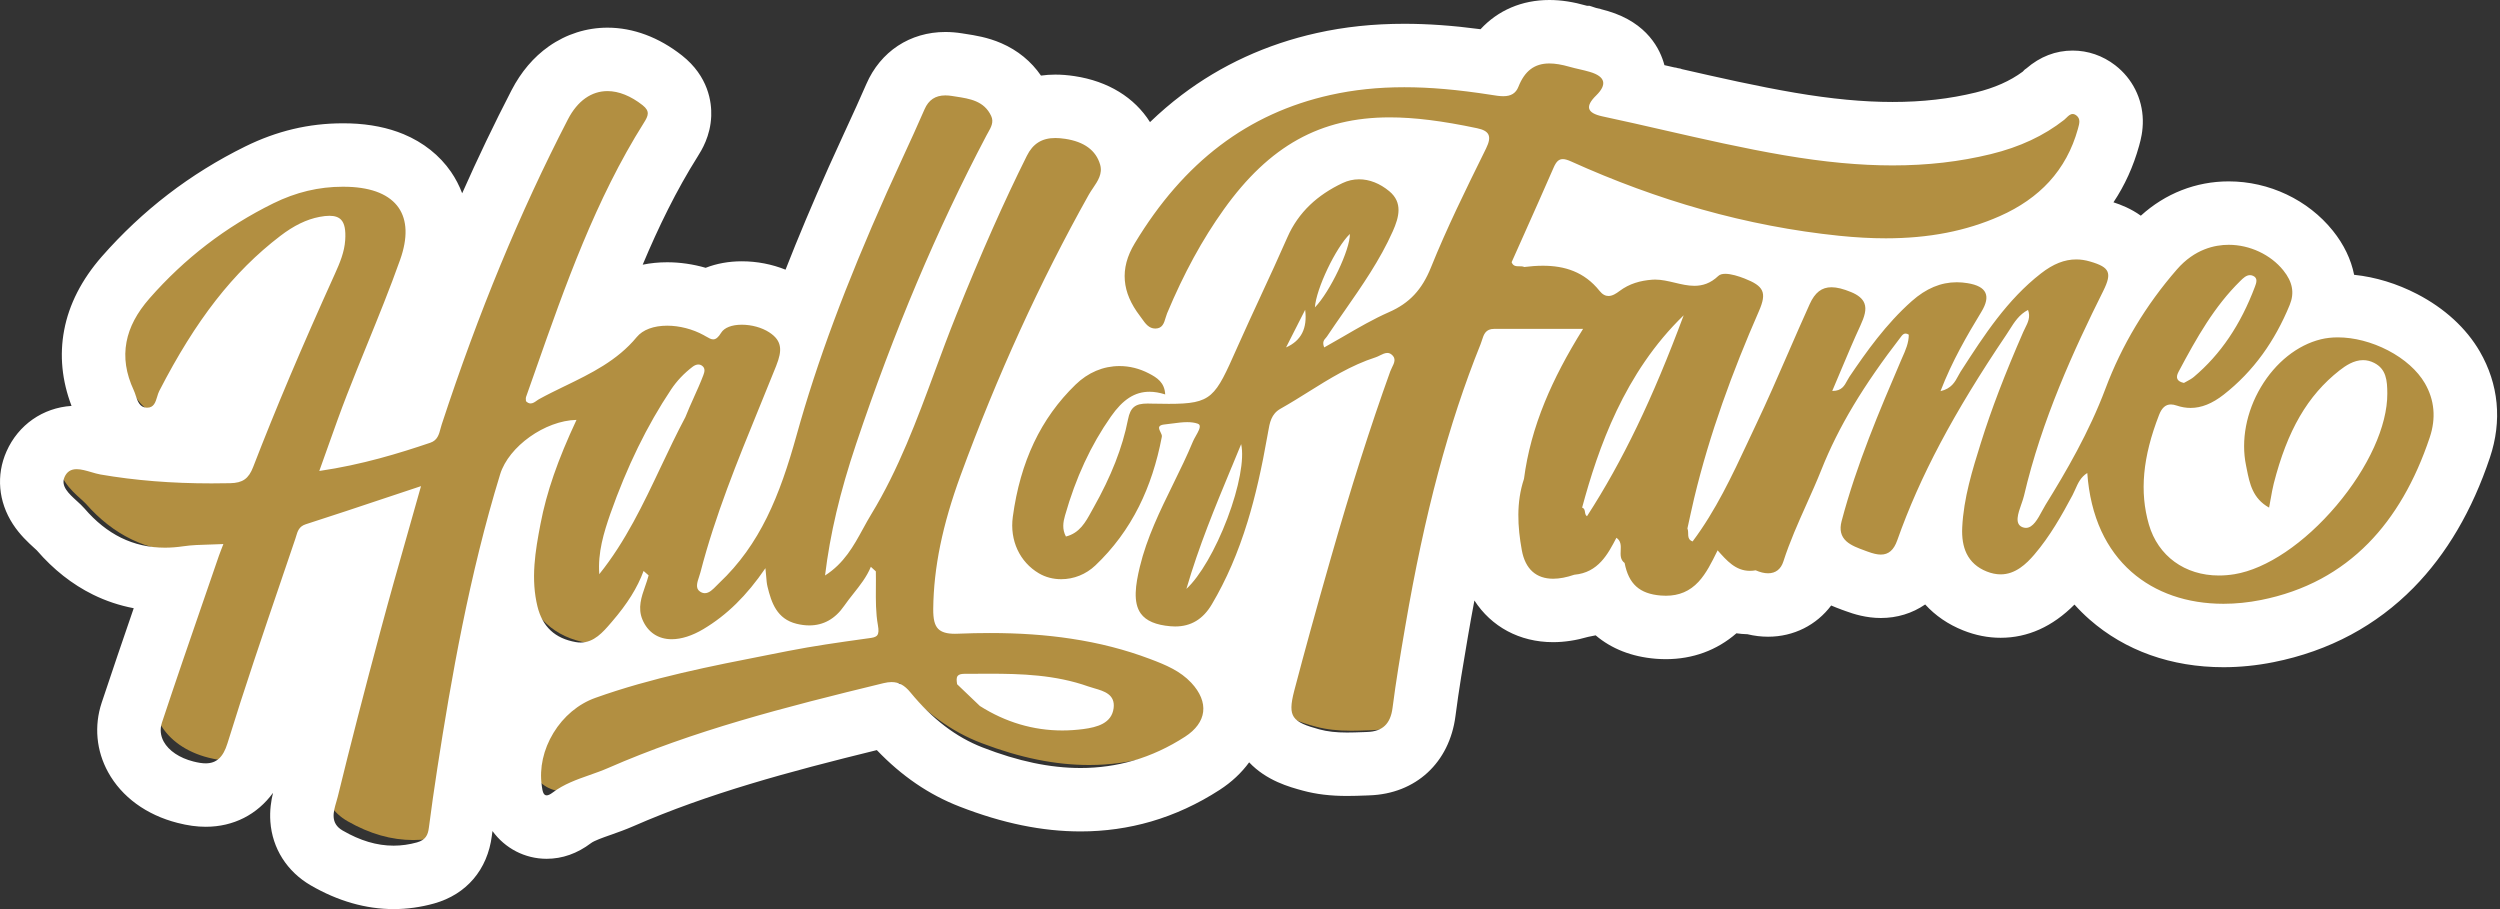
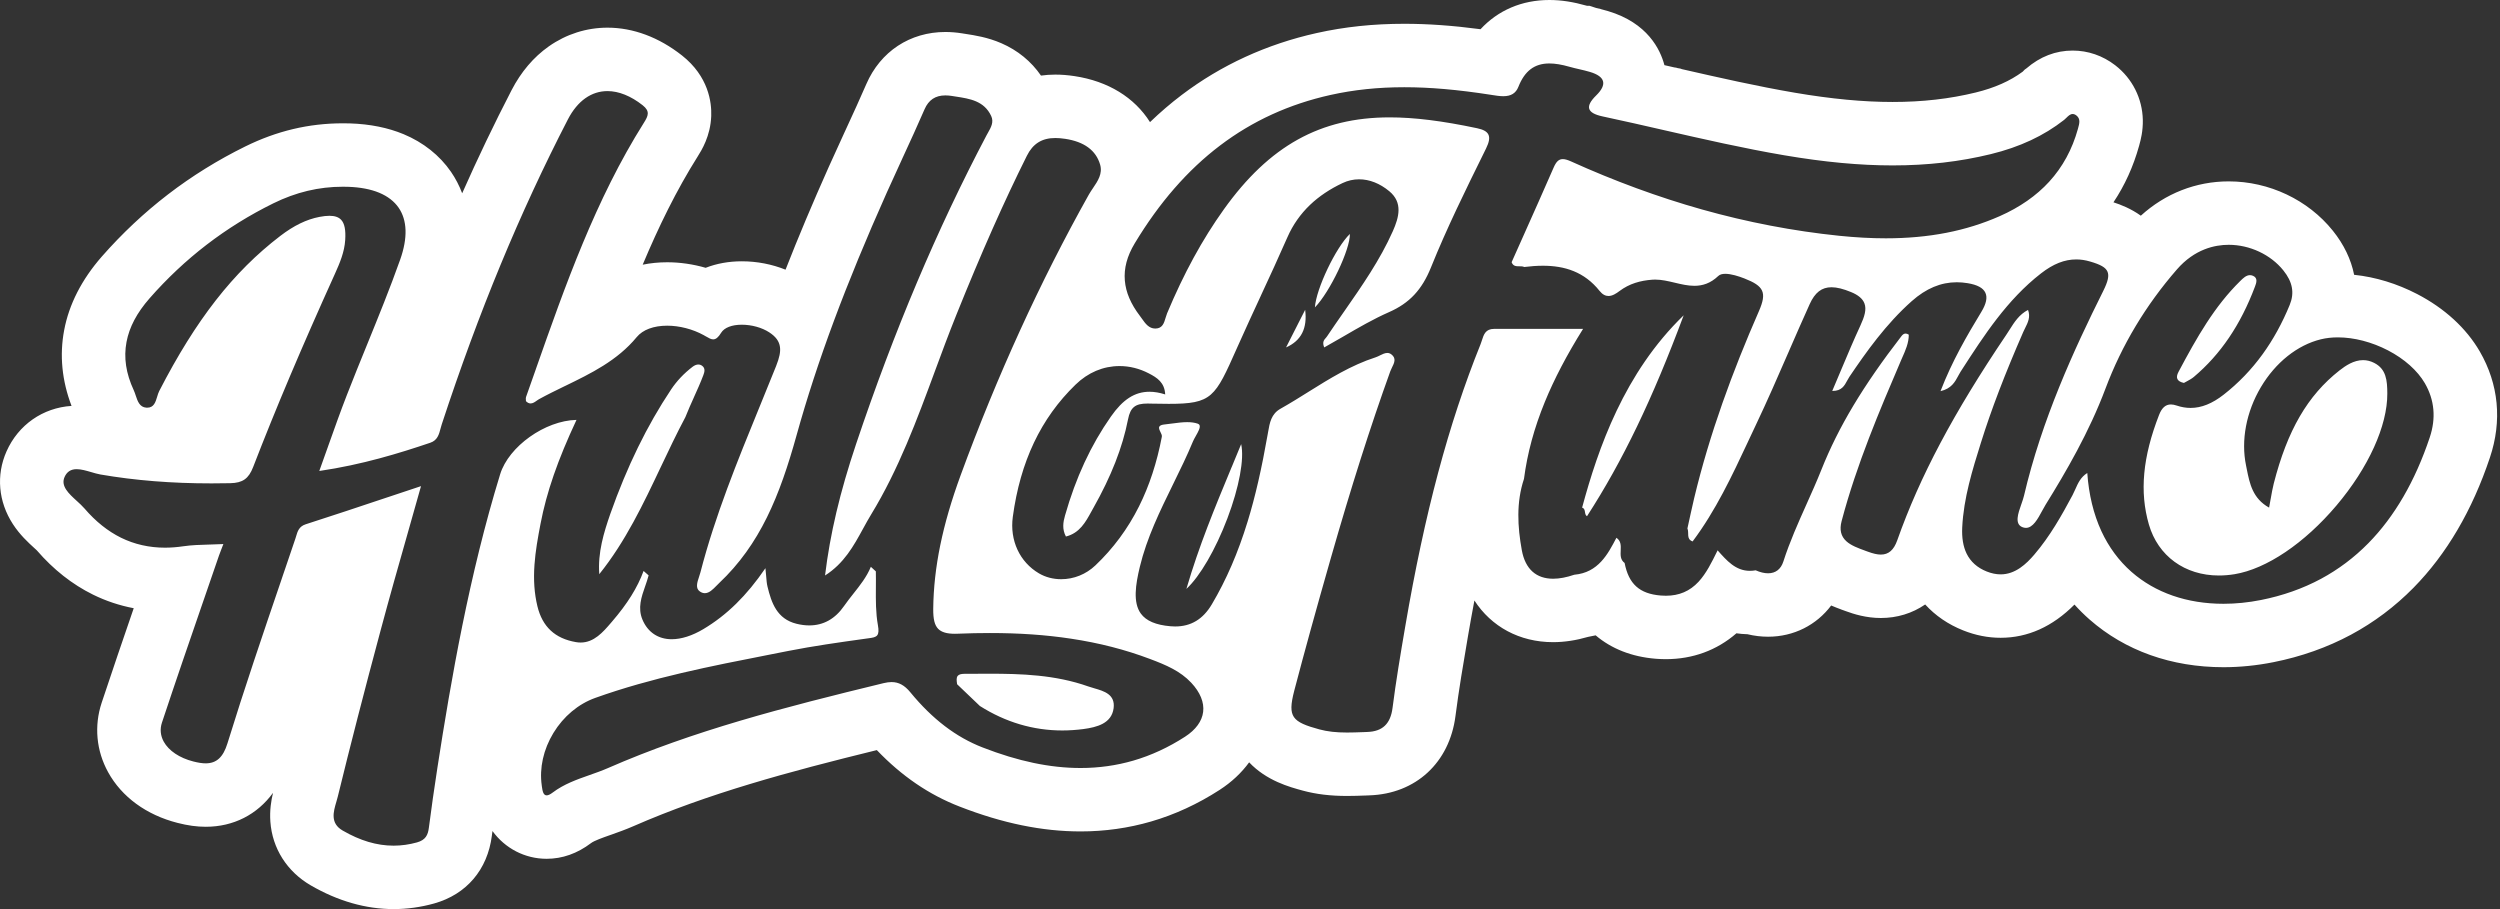
<svg xmlns="http://www.w3.org/2000/svg" width="242" height="88" viewBox="0 0 242 88">
  <rect x="0" y="0" width="242" height="88" fill="#333333" stroke="none" />
  <g fill="none" fill-rule="evenodd">
    <g fill-rule="nonzero">
      <g>
-         <path fill="#B28F41" d="M40.026 81.316c-2.14 0-4.225-.594-6.373-1.818-1.403-.8-2.237-2.077-2.35-3.597-.071-.973.167-1.807.353-2.428l.003-.012.016-.056.026-.087c.031-.104.06-.203.079-.275 1.184-4.763 2.526-9.88 4.102-15.645.74-2.715 1.522-5.434 2.289-8.083-1.562.511-3.145 1.026-4.724 1.528-.289.84-.588 1.701-.871 2.517l-.217.624-.16.468c-1.72 4.96-3.497 10.079-5.109 15.213-1.079 3.44-3.567 3.953-4.953 3.953-.591 0-1.207-.086-1.938-.27-2.147-.54-3.82-1.71-4.709-3.298-.719-1.282-.858-2.752-.392-4.138 1.274-3.77 2.608-7.58 3.978-11.476l.002-.007.003-.008.017-.049.342-.973c-.401.032-.797.049-1.185.049-1.968 0-3.826-.417-5.523-1.238-1.621-.786-3.11-1.948-4.425-3.454-.069-.078-.199-.2-.32-.309l-.17-.152c-.472-.423-1.054-.945-1.506-1.629-.835-1.262-.97-2.68-.38-3.99.709-1.568 2.172-2.502 3.916-2.502.86 0 1.616.217 2.222.391l.02.006c.178.052.433.126.551.146 3.127.529 6.417.787 10.047.787.414 0 .848-.004 1.295-.01 2.134-5.403 4.588-11.09 7.706-17.856.083-.18.164-.358.24-.534-.276.164-.56.356-.857.579-4.089 3.075-7.369 7.215-10.627 13.416l-.022.073-.059.206-.017.038c-.12.374-.301.863-.653 1.356-.72 1.006-1.859 1.584-3.123 1.584-.04 0-.136 0-.253-.007h-.024l-.024-.003c-1.201-.083-2.245-.666-2.94-1.641-.4-.562-.593-1.13-.721-1.506l-.006-.016-.006-.018c-.034-.105-.05-.15-.059-.17-1-2.125-1.307-4.244-.912-6.3.367-1.92 1.312-3.715 2.888-5.483 1.793-2.008 3.768-3.83 5.87-5.416 2.114-1.594 4.418-2.998 6.848-4.174 2.59-1.253 5.194-1.862 7.96-1.862.223 0 .42.003.6.009 1.523.05 2.877.313 4.024.781 1.355.555 2.424 1.383 3.18 2.463.739 1.055 1.136 2.288 1.184 3.667.04 1.196-.19 2.494-.683 3.86-.984 2.726-2.101 5.421-3.181 8.027l-.016.04-.113.272c-.57 1.373-1.206 2.909-1.792 4.39-.271.686-.533 1.374-.793 2.074 1.465-.378 2.834-.795 4.098-1.205l.04-.124c3.558-10.64 7.547-20.11 12.195-28.948.68-1.292 1.557-2.316 2.606-3.043 1.15-.792 2.478-1.208 3.848-1.208 1.755 0 3.56.678 5.218 1.961 1.41 1.095 1.668 2.358 1.636 3.225-.04 1.087-.553 1.888-.83 2.318-3.78 5.894-6.394 12.507-8.777 19.065 1.236-.688 2.344-1.461 3.204-2.484 1.163-1.384 3.022-2.145 5.235-2.145 1.301 0 2.645.266 3.879.76.868-.551 1.975-.85 3.221-.85 1.514 0 3.062.43 4.247 1.182.592.377 1.043.789 1.385 1.207 1.503-4.037 3.287-8.315 5.415-12.996.48-1.052.98-2.12 1.421-3.062l.046-.099.013-.028.014-.031.025-.053.003-.007.003-.007.04-.083.1-.213c.64-1.367 1.302-2.78 1.915-4.171.865-1.961 2.597-3.085 4.752-3.085.361 0 .737.03 1.118.09l.022.004.022.003.07.012.101.016.115.017c1.503.225 4.295.643 5.65 3.485.182.38.292.75.349 1.105.876-.49 1.895-.746 3.02-.746.439 0 .892.035 1.385.108 4.043.599 5.36 3.084 5.784 4.512.65 2.189-.473 3.817-1.076 4.692l-.007.01c-.096.138-.204.295-.26.394-3.044 5.336-5.857 10.986-8.406 16.876.718-.953 1.519-1.85 2.404-2.693 1.64-1.561 3.63-2.44 5.783-2.56-1.198-1.563-1.852-3.13-1.996-4.786-.155-1.768.304-3.542 1.363-5.27 2.526-4.115 5.515-7.472 8.883-9.98 3.41-2.54 7.34-4.31 11.68-5.26 2.446-.536 4.961-.797 7.69-.797 2.583 0 5.318.231 8.598.727 1.506-2.537 3.852-2.95 5.215-2.95.837 0 1.715.137 2.764.43.14.039.297.078.438.111h.138l.33.106.184.041.007.004c.27.062.561.135.862.223 2.285.67 3.068 2.007 3.321 3.015.113.444.165.99.044 1.602 1.188.26 2.315.514 3.25.724l.088.012.108.03.159.028.073.026c3.639.816 7.4 1.659 11.1 2.278 3.644.61 6.852.906 9.806.906 3.088 0 5.913-.317 8.636-.97 2.3-.553 4.186-1.404 5.762-2.6l.171-.171.044-.03c.437-.398 1.282-1.036 2.537-1.036.788 0 1.55.26 2.203.754l.005.004.005.004c.907.692 1.42 1.694 1.446 2.823.014.628-.13 1.153-.221 1.474l-.014.052-.006.022-.006.022c-.666 2.361-1.817 4.429-3.419 6.146-1.498 1.609-3.417 2.93-5.702 3.924-.823.358-1.664.674-2.525.95.618.213 1.148.503 1.587.866.562-.528 1.155-1.035 1.784-1.514 1.7-1.296 3.404-1.927 5.206-1.927.71 0 1.429.103 2.138.307.907.257 2.783.79 3.595 2.599.098.216.17.433.223.646.434-.542.883-1.076 1.348-1.6 1.896-2.14 4.457-3.319 7.21-3.319 2.939 0 5.763 1.31 7.556 3.502 1.605 1.96 1.708 3.825 1.361 5.256.475-.068.968-.102 1.474-.102 2.015 0 4.203.55 6.162 1.549 2.069 1.055 3.75 2.554 4.736 4.22 1.356 2.302 1.603 4.892.716 7.495-1.534 4.51-3.742 8.225-6.564 11.04-1.544 1.542-3.303 2.84-5.226 3.856-1.993 1.052-4.196 1.817-6.55 2.277-1.392.272-2.793.411-4.16.411-4.217 0-7.937-1.289-10.761-3.727-1.326-1.145-2.424-2.524-3.269-4.108-.511.748-1.069 1.487-1.692 2.201-.62.712-2.511 2.883-5.497 2.883-.812 0-1.635-.162-2.447-.48-1.591-.62-2.81-1.709-3.518-3.145-.365-.74-.592-1.568-.682-2.476-.118.31-.232.622-.344.932-1.075 2.995-3.445 3.318-4.414 3.318-.71 0-1.422-.142-2.304-.462l-.042-.015-.021-.008-.022-.008-.01-.003-.04-.015-.026-.009-.034-.012-.121-.041-.03-.014c-.82-.294-1.806-.665-2.665-1.428l-.004-.004-.005-.004c-.233-.209-.44-.434-.62-.673-.165.428-.32.856-.46 1.283-.635 1.952-2.294 3.164-4.331 3.164-.513 0-1.04-.078-1.572-.232-.053.002-.106.002-.159.002-.85 0-1.587-.17-2.229-.439-.14.174-.287.344-.443.51-1.393 1.477-3.234 2.258-5.323 2.258-.225 0-.464-.01-.71-.027h-.014l-.014-.002c-2.285-.184-3.999-1.102-5.07-2.69-.648.335-1.398.584-2.271.701-.934.284-1.827.428-2.66.428-3.094 0-5.376-1.957-5.957-5.107-.36-1.944-.72-4.847.22-7.85.367-2.566 1.07-5.076 2.15-7.667.374-.9.796-1.811 1.268-2.741h-1.961c-2.885 7.14-5.053 15.202-6.816 25.323-.448 2.562-.876 5.064-1.198 7.532-.38 2.935-2.36 4.745-5.298 4.84l-.313.011-.072.004h-.039l-.064.002c-.44.017-.984.037-1.536.037-1.336 0-2.394-.123-3.43-.397-1.567-.419-3.172-.945-4.143-2.365l-.008-.01c-1.055-1.557-.801-3.264-.37-4.876.967-3.621 2.04-7.442 3.479-12.387 1.45-4.984 2.815-9.332 4.198-13.366-.57.331-1.14.68-1.721 1.037l-.099.06c-.647.4-1.505.927-2.395 1.431-.017.087-.033.181-.048.265l-.005.03-.019.22-.043.129c-.6 3.333-1.23 6.005-1.976 8.394-.983 3.147-2.194 5.893-3.701 8.394-.648 1.07-1.68 2.275-3.263 2.961.313.249.617.523.908.828 1.467 1.538 2.152 3.355 1.93 5.12-.22 1.745-1.312 3.323-3.077 4.443-1.824 1.16-3.75 2.033-5.723 2.596-1.877.537-3.851.81-5.864.81-3.28 0-6.69-.694-10.424-2.121-2.955-1.125-5.556-3.031-7.94-5.823-9.273 2.215-17.602 4.34-25.426 7.702-.646.276-1.297.503-1.872.703l-.07.025-.029.01-.02.006c-1.016.35-1.974.683-2.657 1.19-.784.584-1.57.868-2.404.868-1.408 0-2.612-.826-3.144-2.157-.195-.487-.262-.952-.306-1.26l-.005-.032-.003-.032-.004-.032c-.324-2.29.217-4.713 1.524-6.828 1.077-1.74 2.588-3.131 4.338-4.016-.041-.006-.083-.012-.124-.02-3.172-.536-5.337-2.52-6.093-5.584-.185-.754-.306-1.528-.364-2.335-1.391 6.01-2.402 11.921-3.237 17.235-.292 1.847-.56 3.696-.796 5.498-.341 2.647-2.22 3.549-3.309 3.85-1.013.277-2.034.416-3.043.416zm65.508-25.168c.796.128 1.574.275 2.337.441-.117-.447-.18-.9-.204-1.346-.663.407-1.381.712-2.133.905zm-8.738-.649c1.177 0 2.31.03 3.406.088-.09-.047-.18-.096-.267-.146-2.89-1.668-4.404-4.796-3.962-8.175-.938 2.99-1.435 5.677-1.535 8.27.8-.025 1.59-.037 2.358-.037zm113.685-15.15c-.92 2.752-1.057 5.047-.439 7.142.493 1.668 1.863 2.626 3.758 2.626.326 0 .664-.028 1.006-.083.685-.11 1.434-.37 2.214-.76-2.7-1.525-3.214-4.04-3.523-5.551l-.027-.133-.037-.184c-.23-1.083-.299-2.213-.212-3.352-.697.215-1.4.324-2.107.324-.211 0-.422-.01-.633-.029zm16.32-3.83c-2.305 1.914-3.767 4.548-4.846 8.701-.024.093-.047.189-.068.288.273-.287.542-.584.806-.891 2.396-2.785 3.935-5.836 4.108-8.099zm-112.168-4.15c.453.363.92.847 1.276 1.488.357-.406 1.034-1.903 1.636-3.234l.002-.005.002-.005.054-.118c.686-1.513 1.432-3.104 2.137-4.597l.008-.018.014-.03.025-.052.021-.048.028-.057.003-.007.015-.034.019-.04c.857-1.815 1.692-3.59 2.478-5.355.368-.826.82-1.602 1.354-2.32-.742.773-1.465 1.647-2.18 2.63-1.903 2.613-3.56 5.594-5.062 9.115-.01.027-.018.056-.027.088l-.016.053-.009.028c-.112.376-.3.97-.73 1.553-.289.391-.644.716-1.048.966zm66.57-7.865c.412.284.761.608 1.048.971l.307-.272c.296-.257.596-.495.901-.713-.45.016-.906.024-1.368.024-.293 0-.589-.003-.887-.01zm-9.657-1.045c.54.381 1.066.893 1.428 1.584.41-.504.853-.877 1.3-1.152-.908-.128-1.818-.272-2.728-.432zm-20.612-2.226c1.996.237 3.705.968 5.107 2.181 1.056-.54 2.242-.854 3.593-.953.165-.012.334-.019.504-.019.954 0 1.819.2 2.514.361l.033.008c.452.106.91.213 1.181.213.036 0 .057-.002.067-.003.014-.008.057-.035.128-.102.296-.276.727-.583 1.317-.787-.54-.138-1.079-.281-1.617-.43-3.727-1.03-7.507-2.353-11.259-3.94-.552 1.233-1.096 2.433-1.568 3.47zm-17.398-7.988c1.135.264 2.226.81 3.215 1.616.89.727 1.49 1.617 1.776 2.622.606-1.265 1.225-2.513 1.842-3.746-2.127-.363-3.913-.535-5.517-.535-.45 0-.888.014-1.316.043z" transform="translate(-47, -195) translate(47, 195)" />
        <path fill="#FFF" d="M38.105 81.86c.748 0 1.508-.106 2.26-.315.838-.236 1.061-.719 1.15-1.423.24-1.853.514-3.793.82-5.767 1.33-8.608 3.092-18.719 6.08-28.448.828-2.692 4.35-5.2 7.39-5.262-1.822 3.896-2.897 7-3.483 10.061-.256 1.334-.492 2.64-.585 3.959-.106 1.477-.013 2.789.283 4.014.482 1.99 1.702 3.129 3.732 3.478.153.027.305.04.453.04 1.297 0 2.168-1.011 2.936-1.906l.094-.11c1.494-1.732 2.469-3.295 3.063-4.912l.002-.001v.001l.486.428v.001c-.092.353-.219.72-.332 1.043l-.004.01c-.361 1.033-.733 2.099-.261 3.227.514 1.223 1.523 1.899 2.836 1.899.928 0 1.985-.339 3.057-.977 2.279-1.359 4.19-3.233 6.011-5.9.036.322.057.59.073.785v.01c.032.391.057.7.128.99.38 1.565.91 3.13 2.812 3.597.426.105.842.158 1.232.158 1.37 0 2.505-.633 3.37-1.884.288-.414.601-.81.905-1.195.632-.796 1.285-1.619 1.684-2.593h.003l.48.44.003-.004-.002.004c.012.541.008 1.103.004 1.555v.013c-.01 1.209-.018 2.46.198 3.655.087.484.067.779-.06.954-.153.207-.447.247-.854.301l-.03.004-.073.01-.046.006-.31.044h-.006l-.006.002h-.005c-2.394.335-4.87.683-7.277 1.158-.551.11-1.17.232-1.891.373-5.578 1.092-11.345 2.222-16.803 4.174-1.638.586-3.076 1.79-4.051 3.393-.97 1.596-1.37 3.401-1.13 5.08l.007.065c.063.441.128.897.466.897.151 0 .345-.09.589-.275 1.078-.816 2.34-1.26 3.562-1.69l.016-.005c.585-.208 1.193-.42 1.77-.673 8.27-3.617 16.973-5.862 26.677-8.22.288-.069.54-.104.774-.104.696 0 1.258.307 1.82.991 2.13 2.593 4.42 4.34 7 5.34 3.438 1.338 6.54 1.987 9.48 1.987h.004c1.756 0 3.472-.242 5.104-.717 1.722-.5 3.406-1.28 5.008-2.316 1.031-.667 1.636-1.497 1.747-2.398.114-.92-.286-1.897-1.153-2.823-1.071-1.14-2.44-1.717-3.99-2.3-2.408-.908-4.912-1.552-7.656-1.965-2.432-.369-4.996-.546-7.843-.546-.983 0-2.025.02-3.1.065-.112.004-.207.007-.289.007-.78 0-1.29-.15-1.612-.471-.351-.353-.495-.935-.486-1.946.044-3.994.885-8.1 2.65-12.92 3.525-9.622 7.7-18.763 12.41-27.17.122-.217.272-.437.405-.634.465-.686.946-1.397.69-2.275-.402-1.378-1.54-2.217-3.388-2.495-.354-.053-.664-.078-.952-.078-1.291 0-2.166.546-2.751 1.72-2.228 4.467-4.396 9.36-6.828 15.403-.739 1.835-1.448 3.752-2.072 5.444l-.004.012c-1.724 4.668-3.507 9.497-6.171 13.863-.266.435-.518.894-.76 1.338l-.005.007-.03.054c-.896 1.64-1.823 3.333-3.666 4.505.484-4.015 1.44-8.06 3.006-12.73 3.683-10.967 7.811-20.736 12.621-29.87.043-.08.09-.163.136-.245l.002-.001.005-.01.01-.015v-.004c.284-.5.579-1.02.3-1.608-.68-1.458-2.075-1.67-3.423-1.876l-.142-.022-.218-.035c-.23-.037-.45-.055-.651-.055-.963 0-1.62.438-2.012 1.34-.67 1.55-1.388 3.106-2.08 4.61l-.042.088-.025.055-.013.032c-.465 1.01-.991 2.152-1.493 3.274-3.986 8.924-6.759 16.385-8.73 23.475-1.637 5.902-3.541 10.598-7.507 14.337-.08.076-.159.156-.246.246l-.006.005c-.346.355-.705.722-1.127.722-.16 0-.318-.053-.474-.16-.46-.31-.267-.886-.08-1.445l.009-.03c.045-.13.09-.264.121-.392 1.416-5.478 3.586-10.786 5.682-15.918l.004-.01.05-.12c.523-1.28 1.064-2.605 1.586-3.91.325-.823.438-1.374.374-1.846-.074-.559-.407-1.011-1.046-1.424-.71-.46-1.7-.733-2.648-.733-.965 0-1.694.284-2 .779-.27.443-.508.64-.769.64-.21 0-.421-.122-.688-.279l-.018-.008c-.068-.041-.143-.084-.224-.128-1.057-.578-2.339-.91-3.52-.91-1.316 0-2.365.392-2.952 1.103-1.88 2.28-4.442 3.522-6.921 4.727h-.002l-.06.028c-.822.4-1.673.814-2.494 1.266-.066.038-.136.087-.203.135l-.002.001c-.175.127-.375.268-.593.268-.157 0-.303-.072-.448-.223 0-.039-.003-.08-.007-.115v-.022c-.009-.094-.015-.182.013-.26l.953-2.701v-.004l.001-.005c2.837-8.066 5.77-16.404 10.459-23.844.418-.664.618-1.107-.123-1.692-1.137-.896-2.313-1.37-3.402-1.37-.771 0-1.49.231-2.14.687-.66.467-1.23 1.157-1.692 2.05-4.654 9.01-8.648 18.666-12.212 29.521-.043.126-.079.264-.108.374l-.01.036c-.146.558-.297 1.137-.987 1.37-2.987 1.012-6.601 2.129-10.75 2.735.286-.79.56-1.56.823-2.305l.017-.048.031-.09.015-.041c.6-1.688 1.166-3.283 1.787-4.877.634-1.634 1.319-3.315 1.924-4.8l.026-.066.002-.004.002-.003c1.09-2.679 2.219-5.449 3.201-8.219.374-1.053.548-2.016.52-2.866-.029-.831-.251-1.559-.664-2.16-.429-.622-1.062-1.112-1.883-1.454-.823-.342-1.837-.535-3.011-.574-.164-.006-.337-.008-.51-.008-2.33 0-4.533.527-6.734 1.61-2.294 1.13-4.462 2.476-6.448 4.002-1.98 1.52-3.84 3.266-5.528 5.192-1.23 1.405-1.96 2.787-2.23 4.225-.285 1.51-.055 3.041.703 4.676.075.162.14.353.19.51.185.552.376 1.125 1.027 1.171.034.002.066.002.088.002.64 0 .802-.539.959-1.06l.001-.004.003-.01c.058-.196.115-.38.195-.536 3.547-6.896 7.16-11.526 11.717-15.014 1.311-1.004 2.552-1.609 3.798-1.845.373-.072.689-.106.963-.106.516 0 .885.126 1.13.385.334.355.459.979.395 1.967-.074 1.149-.51 2.195-.99 3.254-3.222 7.119-5.738 13.065-7.92 18.712-.435 1.13-1.013 1.539-2.211 1.566-.616.012-1.228.019-1.82.019-3.871 0-7.387-.282-10.746-.86-.283-.05-.592-.14-.892-.229-.48-.14-.977-.287-1.418-.287-.561 0-.943.25-1.17.76-.39.88.408 1.606 1.18 2.31l.002.001c.265.241.538.492.753.74 1.069 1.247 2.256 2.195 3.528 2.823 1.3.64 2.732.965 4.256.965.572 0 1.166-.046 1.769-.135.817-.12 1.653-.143 2.538-.168h.024l.054-.002c.408-.01.829-.023 1.271-.046l-.177.454-.016.041-.004.009c-.093.237-.167.425-.231.617-.46 1.342-.943 2.738-1.469 4.267l-.02.056c-1.335 3.868-2.713 7.87-4.03 11.841-.207.623-.147 1.26.173 1.842.484.88 1.527 1.578 2.858 1.918.485.124.867.183 1.207.183 1.041 0 1.69-.594 2.1-1.926 1.643-5.327 3.46-10.664 5.218-15.822l.166-.494.222-.648c.315-.925.65-1.905.97-2.856.025-.074.049-.15.072-.229l.005-.018c.137-.462.279-.941.92-1.147 2.618-.84 5.203-1.704 7.941-2.62h.003l.168-.056c.934-.312 1.994-.667 3.055-1.018-.412 1.463-.827 2.928-1.252 4.425l-.016.056-.009.033c-.92 3.23-1.786 6.283-2.62 9.397-1.588 5.911-2.948 11.188-4.157 16.136-.04.158-.089.325-.135.486l-.006.022c-.287.971-.61 2.075.605 2.78 1.702.986 3.317 1.467 4.939 1.467M92.65 66.236l.001.005c0-.002-.002-.004-.003-.005l-.005-.04c-.045-.324-.084-.6.071-.78.113-.127.32-.19.636-.19.333 0 .667-.002 1-.004.43-.002.915-.006 1.379-.006 3.11 0 6.415.096 9.616 1.231.174.062.364.117.564.174l.003.002c.965.278 2.058.596 1.885 1.933-.191 1.463-1.59 1.84-2.934 2.018-.684.088-1.369.135-2.033.135-2.81 0-5.495-.796-7.976-2.368l-2.204-2.105M67.6 35.284c.133 0 .258.044.37.128.325.243.23.596.112.908-.28.738-.61 1.472-.904 2.12l-.005.015c-.28.623-.571 1.266-.828 1.922-.844 1.586-1.62 3.226-2.372 4.812l-.006.01-.003.008c-1.677 3.544-3.412 7.212-5.954 10.374-.156-2.094.441-4.03 1.066-5.833 1.626-4.603 3.553-8.548 5.892-12.055.544-.815 1.24-1.55 2.07-2.186.19-.145.385-.223.562-.223m62.8 35.625c.488 0 .973-.018 1.442-.035l.126-.005h.026c.12-.006.244-.011.364-.015 1.469-.048 2.244-.789 2.44-2.33.329-2.57.754-5.11 1.237-7.924 1.865-10.901 4.178-19.566 7.278-27.266.045-.11.082-.228.12-.34l.002-.006.003-.011.002-.009.003-.01.005-.013c.183-.571.354-1.11 1.19-1.11 1.268.002 2.458.002 3.856.002H153.241c-1.58 2.532-2.79 4.845-3.7 7.068-1.034 2.528-1.695 4.964-2.02 7.452-.761 2.28-.62 4.642-.21 6.9.338 1.863 1.422 2.764 3.033 2.764.61 0 1.294-.13 2.044-.386l.013-.002c2.31-.206 3.243-1.995 4.068-3.576.9.61-.057 1.813.793 2.437.397 2.041 1.445 2.985 3.502 3.153.172.013.34.02.498.02 1.28 0 2.313-.442 3.158-1.353.75-.81 1.286-1.905 1.807-2.964l.004-.007.002-.004.003-.01.027-.057c.874.979 1.733 1.985 3.129 1.985.174 0 .357-.016.552-.05h.01c.432.19.833.287 1.197.287.728 0 1.241-.395 1.48-1.144.612-1.904 1.436-3.745 2.232-5.524l.002-.004v-.003l.002-.003.004-.006.017-.042.011-.023c.475-1.06.967-2.157 1.415-3.283 1.651-4.141 4.037-8.12 7.735-12.909.1-.131.227-.266.412-.266.095 0 .198.037.309.11.005.79-.317 1.513-.63 2.213l-.002.002-.014.037-.016.036-.047.104c-.013.036-.03.07-.044.105l-.01.021-.037.086-.001.004c-1.99 4.653-4.246 9.925-5.703 15.446-.217.824-.068 1.46.459 1.94.464.42 1.143.666 1.8.906l.005.002.016.007.055.02.009.003.02.007.064.023.032.012.05.018c.546.202.944.293 1.29.293.752 0 1.257-.442 1.59-1.387 2.183-6.173 5.437-12.306 10.552-19.887.09-.135.182-.277.258-.4l.022-.031v-.004l.017-.025.004-.007.015-.02.001-.007.004-.003c.458-.725.934-1.477 1.784-1.91.259.68-.016 1.224-.28 1.752l-.001.002-.006.012c-.075.146-.132.266-.177.37-1.792 4.105-3.092 7.506-4.092 10.704l-.002.009-.003.003-.002.007c-.82 2.625-1.669 5.338-1.808 8.195-.048.999.093 1.847.42 2.522.385.795 1.042 1.382 1.952 1.743.463.185.916.277 1.348.277 1.432 0 2.493-1.02 3.255-1.91 1.527-1.782 2.668-3.823 3.704-5.76.092-.172.17-.346.261-.553l.003-.006.003-.007c.257-.58.52-1.179 1.16-1.576.148 2.089.606 3.98 1.362 5.622.715 1.546 1.695 2.874 2.914 3.946 2.302 2.023 5.382 3.092 8.91 3.092 1.182 0 2.404-.122 3.631-.367 2.097-.416 4.05-1.106 5.803-2.048 1.682-.905 3.224-2.063 4.58-3.442 2.54-2.579 4.54-6.027 5.95-10.247.623-1.862.463-3.627-.472-5.243-.713-1.227-1.982-2.358-3.574-3.185-1.561-.81-3.283-1.257-4.849-1.257-.581 0-1.135.062-1.641.186-2.274.555-4.39 2.243-5.808 4.63-1.419 2.391-1.943 5.158-1.436 7.591.026.124.047.236.07.353.28 1.396.57 2.837 2.16 3.72.06-.317.116-.629.15-.835l.002-.003.009-.048c.088-.498.17-.968.289-1.44 1.315-5.15 3.277-8.527 6.36-10.951.593-.465 1.39-1 2.287-1 .367 0 .73.092 1.079.27 1.164.593 1.262 1.693 1.267 2.963.015 3.123-1.825 7.173-4.918 10.833-3.097 3.663-6.785 6.15-9.87 6.656-.513.084-1.023.126-1.519.126-3.293 0-5.888-1.89-6.772-4.934-.915-3.158-.603-6.53.984-10.61.269-.69.633-1.013 1.145-1.013.17 0 .359.036.56.106.449.153.904.23 1.351.23 1.043 0 2.087-.418 3.192-1.28 1.43-1.115 2.698-2.434 3.776-3.922 1.02-1.408 1.903-3.012 2.621-4.765.48-1.165.283-2.23-.616-3.347-1.227-1.527-3.25-2.476-5.285-2.476-1.342 0-3.3.412-5.013 2.38-3.015 3.462-5.342 7.342-6.916 11.535-1.583 4.217-3.821 8.055-5.804 11.254-.105.172-.214.37-.325.576l-.003.008-.002.001c-.416.774-.887 1.648-1.57 1.648-.118 0-.24-.027-.361-.078-.748-.32-.398-1.316-.09-2.196l.002-.002.01-.031.003-.01.004-.01.01-.024.002-.008.002-.003v-.004c.091-.263.176-.509.23-.734 1.72-7.369 4.843-14.16 7.672-19.83.466-.937.585-1.482.41-1.879-.178-.404-.656-.68-1.703-.982-.442-.13-.884-.196-1.316-.196-1.14 0-2.224.43-3.41 1.35-3.28 2.544-5.519 6.003-7.681 9.352l-.002.003-.002.004-.09.136c-.078.121-.148.252-.217.378l-.001.005-.003.004-.004.007-.006.013-.004.007-.009.017c-.31.578-.66 1.233-1.713 1.474 1.126-2.92 2.568-5.388 3.95-7.667.48-.789.608-1.397.394-1.858-.216-.469-.78-.772-1.722-.928-.353-.058-.703-.088-1.043-.088-1.547 0-2.973.597-4.36 1.826-2.5 2.217-4.425 4.941-6.034 7.32-.066.097-.125.207-.183.312l-.004.008-.006.01-.002.005-.006.012-.004.005-.009.016c-.265.495-.539 1.007-1.41 1.007h-.04c.294-.684.568-1.342.824-1.95l.009-.022.02-.046.028-.067.001-.007.027-.064.002-.004.007-.014c.602-1.43 1.17-2.78 1.803-4.146.401-.873.623-1.575.39-2.169-.176-.443-.595-.796-1.285-1.08-.758-.314-1.38-.468-1.895-.468-.951 0-1.603.505-2.115 1.636-.7 1.545-1.379 3.108-1.98 4.486l-.008.02-.003.01-.036.081-.003.01-.02.043-.004.01-.02.045-.003.008-.01.021c-.992 2.28-2.02 4.64-3.124 6.963-.198.414-.405.858-.653 1.388l-.098.21-.002.006-.003.006-.002.005-.002.004-.002.003c-1.536 3.28-3.125 6.672-5.36 9.65-.647-.231-.315-.847-.503-1.256.218-.976.42-1.954.652-2.925 1.496-6.24 3.701-12.242 6.273-18.119.789-1.805.47-2.422-1.405-3.155-.574-.224-1.296-.45-1.851-.45-.283 0-.522.058-.677.205-.767.73-1.54.956-2.318.956-.634 0-1.27-.151-1.905-.303-.63-.148-1.261-.3-1.886-.3-.092 0-.184.004-.275.01-1.165.086-2.226.38-3.184 1.1-.328.248-.691.478-1.065.478-.284 0-.575-.133-.863-.493-1.482-1.855-3.39-2.435-5.485-2.435-.59 0-1.193.046-1.806.122-.142-.069-.308-.069-.476-.069-.3 0-.598 0-.745-.393v-.006c.333-.748.688-1.545 1.118-2.504l.038-.085.012-.029.01-.017.015-.036.12-.27c.751-1.68 1.781-3.985 2.749-6.207.258-.595.508-.828.894-.828.203 0 .45.07.776.215 4.214 1.906 8.48 3.474 12.685 4.657 4.396 1.238 8.863 2.094 13.279 2.548 1.616.165 3.098.247 4.524.247 4.16 0 7.77-.702 11.038-2.15 1.93-.854 3.537-1.973 4.777-3.328 1.3-1.419 2.235-3.137 2.78-5.108l.02-.076c.124-.445.254-.905-.162-1.227-.126-.098-.246-.144-.365-.144-.237 0-.427.188-.613.372l-.005.004c-.06.062-.132.133-.204.19-1.97 1.545-4.293 2.63-7.105 3.318-3.006.734-6.117 1.092-9.51 1.092-3.175 0-6.605-.32-10.485-.982-3.908-.665-7.835-1.564-11.633-2.431l-.005-.002-.01-.002-.006-.002-.033-.007-.016-.003-.045-.011-.006-.002-.01-.001c-1.682-.386-3.774-.864-5.824-1.302-.767-.165-1.188-.406-1.287-.738-.097-.328.123-.75.673-1.29.537-.526.76-.984.665-1.361-.093-.385-.522-.694-1.272-.917-.34-.102-.68-.181-1.009-.256l-.005-.002-.004-.001h-.006l-.006-.002-.01-.002-.004-.002c-.25-.056-.592-.136-.912-.227-.784-.223-1.41-.327-1.968-.327-1.437 0-2.388.717-2.998 2.262-.247.62-.71.908-1.457.908-.357 0-.757-.063-1.076-.115h-.003l-.12-.02c-3.222-.5-5.887-.734-8.39-.734-2.55 0-4.89.247-7.15.75-7.993 1.783-14.19 6.48-18.942 14.36-.746 1.24-1.06 2.42-.958 3.611.097 1.138.574 2.254 1.454 3.41.055.07.117.154.202.277.33.468.673.952 1.293.952h.01c.683-.007.839-.536.988-1.048l.008-.023.001-.005c.044-.153.084-.279.132-.394 1.62-3.87 3.418-7.163 5.494-10.064 4.406-6.161 9.357-8.908 16.05-8.908 2.38 0 5.07.333 8.464 1.05.603.125.951.32 1.094.611.15.307.079.735-.223 1.348l-.153.312-.007.011v.004l-.003.005-.003.009c-1.786 3.618-3.632 7.36-5.165 11.169-.873 2.169-2.086 3.465-4.06 4.332-1.5.66-2.95 1.502-4.353 2.318l-.006.004-.003.001-.006.004-.03.016-.014.009-.03.018-.006.003c-.526.305-1.18.685-1.829 1.045-.209-.513-.016-.73.154-.92l.003-.003.009-.008c.037-.045.079-.09.108-.139.514-.768 1.029-1.512 1.602-2.335l.04-.055.008-.013.023-.033.007-.011.008-.01.001-.003c1.69-2.427 3.44-4.938 4.675-7.714.606-1.364.986-2.777-.338-3.877-.91-.755-1.92-1.154-2.923-1.154-.55 0-1.087.12-1.596.361-1.223.575-2.283 1.285-3.148 2.11-.937.893-1.676 1.95-2.195 3.137-.844 1.927-1.747 3.88-2.547 5.603l-.013.03-.026.06-.02.04-.014.032-.045.096-.005.012c-.564 1.217-1.415 3.056-2.169 4.75l-.054.122c-2.119 4.769-2.392 5.382-6.593 5.382-.573 0-1.194-.012-1.855-.024H111.191c-.03-.002-.06-.002-.09-.002-.636 0-1.03.096-1.316.322-.29.23-.477.609-.596 1.226-.526 2.695-1.623 5.496-3.35 8.558l-.005.01-.008.01-.023.043-.007.012-.001.004-.015.026c-.042.074-.087.158-.14.254l-.003.003c-.557 1.02-1.134 2.073-2.456 2.405-.383-.718-.269-1.4-.088-2.029 1.043-3.67 2.496-6.805 4.443-9.583 1.162-1.662 2.314-2.402 3.736-2.402.476 0 .986.087 1.52.259-.057-1.155-.782-1.623-1.584-2.036-.909-.472-1.864-.71-2.837-.71-1.574 0-3.046.621-4.258 1.798-3.362 3.259-5.349 7.448-6.074 12.804-.306 2.273.665 4.368 2.533 5.465.628.37 1.371.565 2.15.565 1.227 0 2.403-.474 3.308-1.332 1.724-1.634 3.146-3.554 4.224-5.711.998-1.99 1.742-4.262 2.213-6.751.025-.13-.055-.29-.132-.446l-.003-.007-.002-.003-.002-.004c-.089-.184-.184-.376-.103-.518.064-.113.238-.184.528-.21.246-.026.51-.06.723-.09h.005l.032-.005h.007c.464-.062.946-.126 1.405-.126.39 0 .723.048 1.01.146.093.03.155.083.183.157.09.235-.14.643-.364 1.034l-.001.004-.002.004-.002.003-.001.004-.013.023-.007.01c-.087.155-.186.329-.247.477-.58 1.4-1.247 2.762-1.893 4.077l-.004.01-.018.037-.005.01-.012.023-.005.013-.004.007c-1.242 2.534-2.528 5.154-3.206 7.972-.41 1.711-.683 3.442.1 4.522.513.704 1.452 1.105 2.872 1.225.148.013.3.02.451.02 1.531 0 2.692-.7 3.545-2.137 1.408-2.377 2.543-5.001 3.47-8.025.738-2.401 1.357-5.104 1.954-8.509l.001-.01v-.004c.003-.01.003-.016.006-.023l.001-.018.002-.01.003-.022.004-.02.008-.037.001-.01c.155-.897.3-1.745 1.201-2.252.952-.536 1.914-1.137 2.686-1.621l.008-.006.005-.003c2.034-1.27 4.138-2.584 6.509-3.347.142-.046.296-.122.408-.179l.013-.005.003-.004c.232-.115.471-.234.707-.234.141 0 .266.045.386.133.512.385.285.84.064 1.282-.063.128-.118.242-.16.357-1.94 5.39-3.775 11.157-5.775 18.147-1.448 5.07-2.534 9.002-3.519 12.759-.36 1.372-.369 2.067-.037 2.566.362.539 1.178.846 2.462 1.195.782.211 1.61.305 2.687.305m-10.255-27.92c.317 1.429-.193 4.185-1.334 7.192-1.138 3.006-2.658 5.62-3.967 6.823 1.216-4.163 2.745-7.848 4.363-11.75l.003-.005.003-.009.006-.012.004-.005.136-.33.013-.032.098-.24.01-.02.047-.116.054-.13c.201-.484.382-.92.564-1.365m42.836-12.47c-3.016 8.103-5.902 14.103-9.36 19.452-.315-.195-.062-.699-.472-.837 1.552-5.74 4.073-13.042 9.832-18.614m54.817-3.886c.101 0 .203.023.303.068.489.218.309.696.178 1.046-1.391 3.697-3.328 6.556-5.918 8.74-.21.175-.462.31-.683.429-.098.051-.19.1-.275.15-.334-.07-.546-.198-.63-.378-.084-.177-.048-.406.11-.7 1.78-3.345 3.459-6.317 5.977-8.793l.019-.018c.26-.255.555-.544.919-.544M126.34 29.99c.224 1.8-.382 2.99-1.85 3.642l.433-.855.372-.732.276-.542.075-.15.24-.471.19-.374.264-.518m4.328-7.344c.037 1.493-1.926 5.615-3.385 7.111.116-1.795 2.015-5.783 3.385-7.111M38.105 88c-2.695 0-5.394-.773-8.023-2.296-2.3-1.335-3.724-3.579-3.91-6.158-.08-1.099.076-2.056.256-2.798-1.53 2.097-3.817 3.284-6.512 3.284-.865 0-1.734-.12-2.734-.376-3.013-.77-5.4-2.514-6.717-4.908-1.146-2.082-1.368-4.471-.623-6.725 1.003-3.021 2.04-6.062 3.102-9.148-1.374-.26-2.695-.7-3.95-1.319-2.004-.989-3.827-2.426-5.424-4.274-.025-.025-.061-.059-.1-.094l-.186-.17c-.546-.498-1.362-1.244-2.036-2.282-1.411-2.173-1.637-4.739-.619-7.04 1.143-2.576 3.525-4.227 6.295-4.404-.931-2.445-1.172-4.905-.715-7.326.47-2.504 1.697-4.904 3.643-7.128 1.957-2.23 4.112-4.254 6.409-6.018 2.308-1.773 4.824-3.334 7.476-4.64 3.066-1.51 6.157-2.243 9.45-2.243.26 0 .492.003.71.01 1.924.064 3.663.415 5.173 1.043 1.908.795 3.491 2.054 4.585 3.643.442.644.805 1.341 1.082 2.078 1.516-3.42 3.105-6.736 4.777-9.972.921-1.78 2.134-3.209 3.608-4.248l.007-.005.007-.005c1.681-1.18 3.642-1.803 5.671-1.803 2.482 0 4.974.93 7.207 2.69 2.575 2.034 2.88 4.543 2.832 5.858-.07 1.95-.941 3.334-1.313 3.924-2.067 3.28-3.79 6.821-5.322 10.472.756-.156 1.55-.235 2.376-.235 1.238 0 2.502.185 3.72.536 1.055-.413 2.236-.63 3.5-.63 1.461 0 2.913.282 4.232.812 1.233-3.151 2.623-6.454 4.194-9.971.494-1.105 1.005-2.217 1.457-3.198l.032-.07.012-.027.029-.063.025-.055.007-.016.008-.017.034-.072.102-.223c.644-1.399 1.31-2.845 1.918-4.252 1.37-3.16 4.23-5.045 7.653-5.045.53 0 1.075.045 1.621.132l.043.007.035.006.035.006.102.016.097.015c.912.139 2.153.328 3.487.906 1.584.688 2.888 1.757 3.834 3.132.45-.063.914-.095 1.387-.095.602 0 1.212.048 1.866.147 3.248.49 5.799 2.07 7.301 4.452.986-.949 2.008-1.825 3.065-2.626 3.822-2.897 8.217-4.914 13.063-5.995 2.71-.604 5.486-.897 8.488-.897 2.286 0 4.668.168 7.378.525C145.007 1 147.31 0 149.978 0c1.14 0 2.298.178 3.643.56h.237l.667.217.42.096.03.014c.216.055.445.117.684.188 3.825 1.141 5.06 3.719 5.457 5.232l.957.219.179.025.147.043.26.045.151.055c3.601.822 7.317 1.666 10.933 2.282 3.533.602 6.625.895 9.453.895 2.891 0 5.525-.3 8.051-.917 1.83-.448 3.323-1.109 4.55-2.017l.195-.2.156-.11c1.333-1.15 2.84-1.732 4.485-1.732 1.485 0 2.907.49 4.114 1.418l.01.008.01.008c1.644 1.275 2.613 3.2 2.658 5.28.024 1.078-.207 1.948-.33 2.39l-.007.028-.012.047-.013.046c-.553 1.994-1.384 3.822-2.48 5.463.71.228 1.695.61 2.65 1.296 2.369-2.153 5.337-3.322 8.507-3.322 3.91 0 7.677 1.784 10.078 4.773 1.073 1.335 1.764 2.779 2.062 4.27 2.065.215 4.148.85 6.105 1.865 2.652 1.377 4.746 3.297 6.056 5.552 1.835 3.17 2.174 6.719.985 10.27-1.709 5.116-4.198 9.358-7.398 12.607-1.785 1.815-3.82 3.344-6.047 4.542-2.296 1.233-4.825 2.129-7.518 2.664-1.61.321-3.236.485-4.829.485-5.044 0-9.53-1.599-12.97-4.623-.513-.452-.999-.932-1.455-1.44-2.12 2.134-4.52 3.215-7.147 3.215-1.219 0-2.44-.24-3.628-.716-1.45-.577-2.69-1.427-3.676-2.509-1.252.86-2.72 1.31-4.292 1.31-1.419 0-2.614-.377-3.397-.665l-.03-.011-.048-.017-.032-.012-.015-.006-.013-.005-.013-.004-.016-.006-.238-.084-.05-.022c-.288-.106-.612-.229-.956-.378-1.418 1.89-3.622 3.022-6.107 3.022-.664 0-1.333-.08-2.001-.241-.37-.01-.723-.04-1.064-.09-1.887 1.642-4.224 2.503-6.824 2.503-.302 0-.62-.012-.944-.035l-.028-.003-.029-.002c-2.318-.19-4.283-.973-5.801-2.265-.24.058-.483.107-.73.148-1.164.34-2.3.512-3.386.512-3.26 0-5.986-1.503-7.621-4.034-.216 1.142-.427 2.31-.631 3.507-.45 2.62-.88 5.174-1.2 7.668-.575 4.522-3.846 7.541-8.333 7.688l-.275.011-.145.007H132.084c-.48.019-1.065.04-1.684.04-1.618 0-2.981-.164-4.29-.517l-.005-.002c-1.282-.348-3.503-.952-5.187-2.735-.738 1.016-1.701 1.92-2.862 2.67-2.105 1.362-4.337 2.391-6.63 3.057-2.186.637-4.482.961-6.82.961-3.724 0-7.554-.786-11.714-2.405-2.958-1.146-5.599-2.944-8.016-5.468-8.576 2.107-16.331 4.202-23.56 7.364-.758.331-1.475.585-2.107.81l-.073.025-.063.022-.026.009c-.69.242-1.525.538-1.834.772-1.331 1.008-2.778 1.52-4.3 1.52-2.11 0-4.033-1.017-5.242-2.688l-.06.463c-.421 3.281-2.454 5.668-5.58 6.548l-.008.002-.009.003c-1.29.359-2.605.541-3.91.541z" transform="translate(-47, -195) translate(47, 195)" />
      </g>
    </g>
  </g>
</svg>